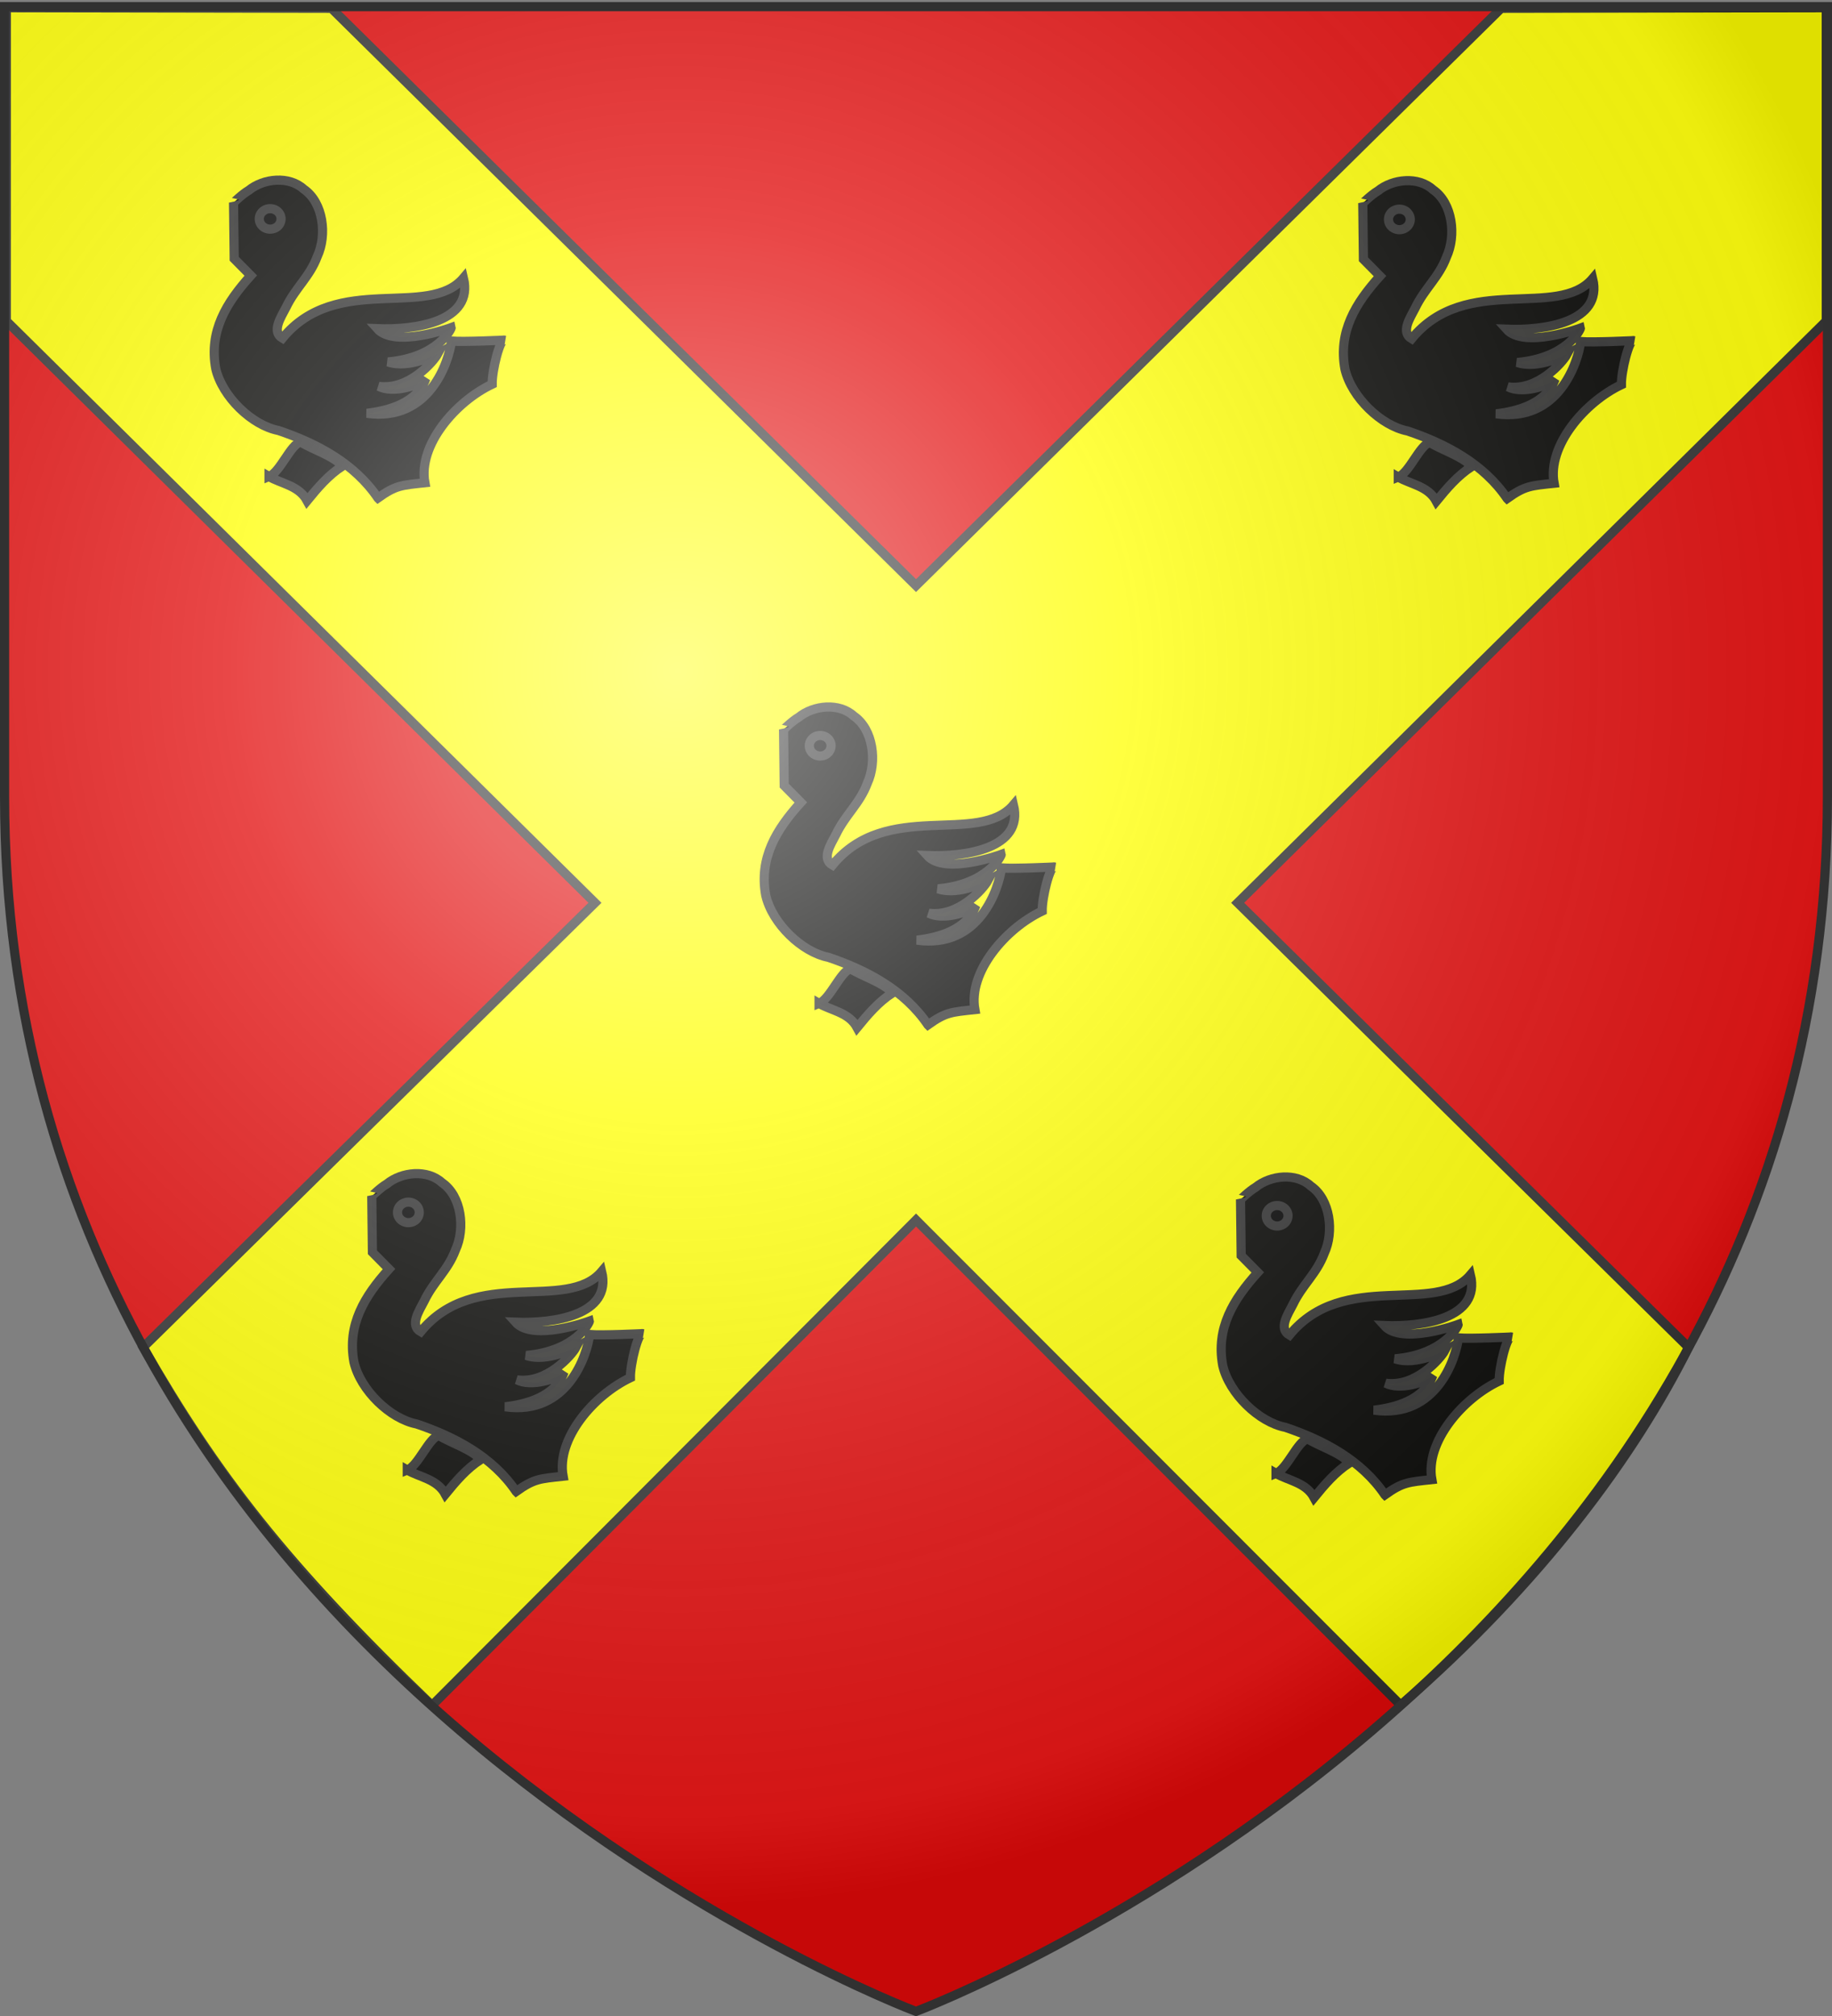
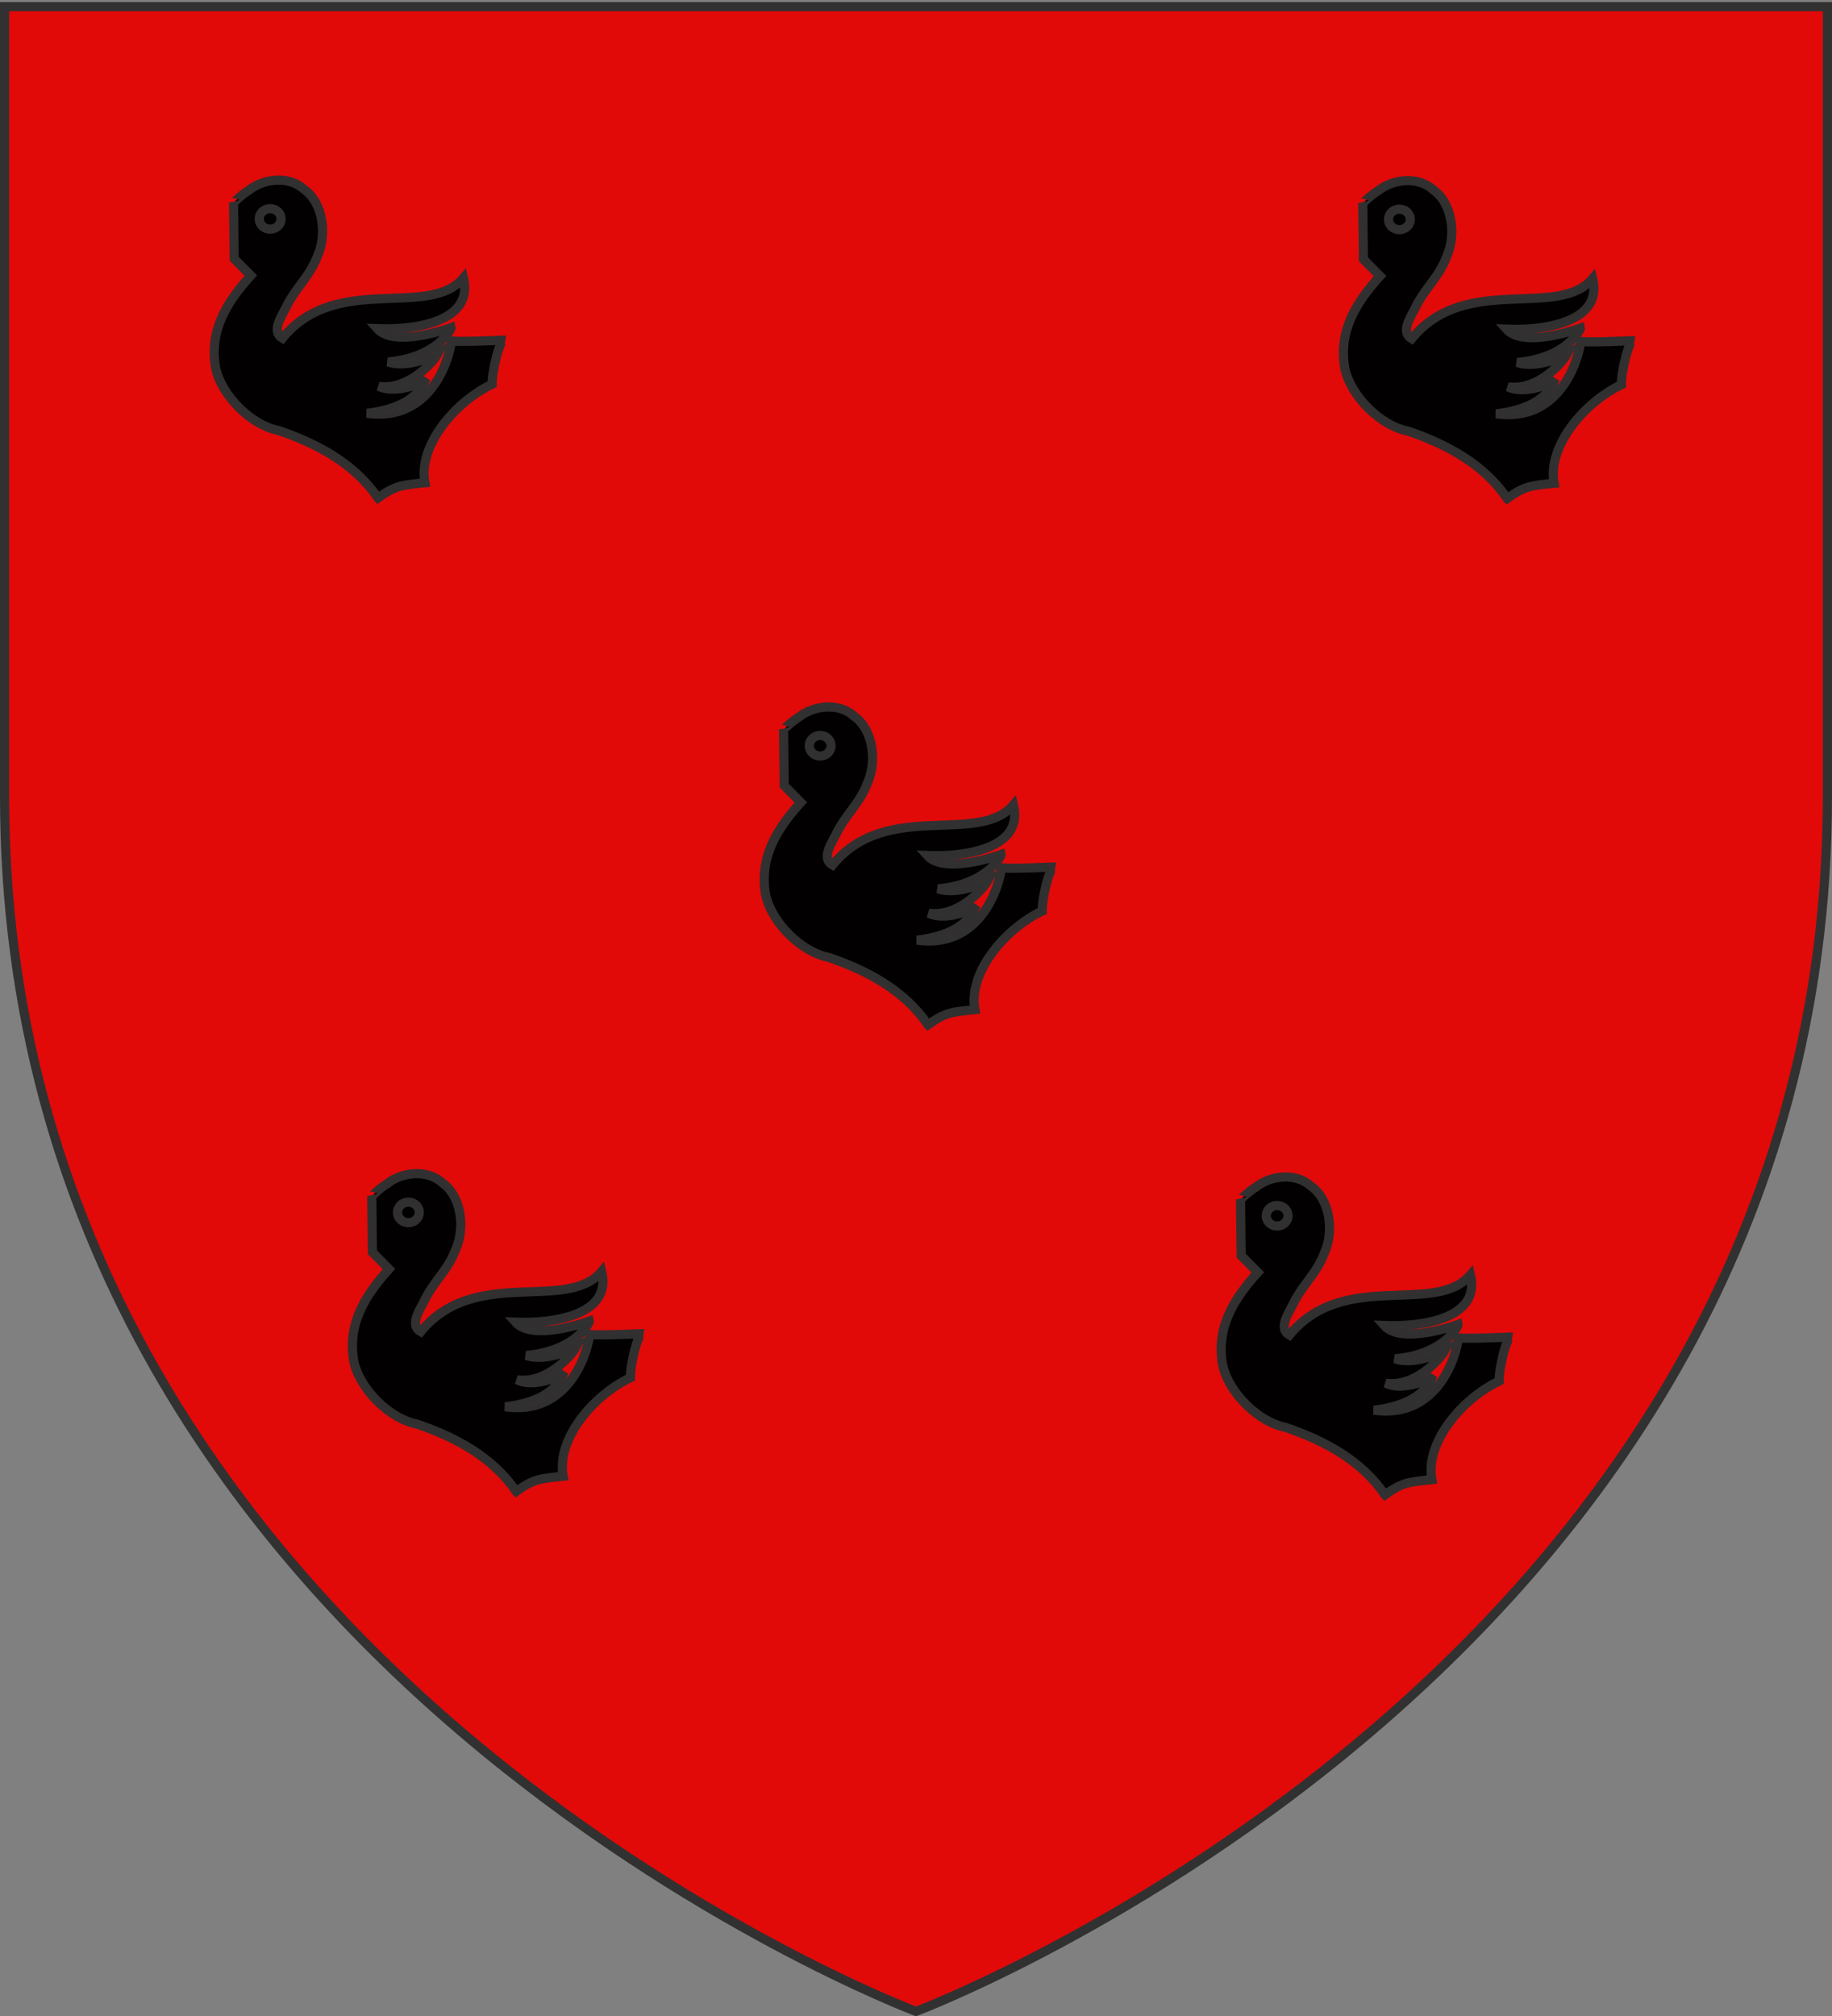
<svg xmlns="http://www.w3.org/2000/svg" xmlns:xlink="http://www.w3.org/1999/xlink" width="600" height="660" version="1.0">
  <rect width="100%" height="100%" fill="#808080" stroke="none" />
  <defs>
    <linearGradient id="a">
      <stop offset="0" style="stop-color:#fff;stop-opacity:.549" />
      <stop offset=".363" style="stop-color:#fff;stop-opacity:.251" />
      <stop offset=".93" style="stop-color:#6b6b6b;stop-opacity:.125" />
      <stop offset="1" style="stop-color:#000;stop-opacity:.125" />
    </linearGradient>
    <linearGradient id="b">
      <stop offset="0" style="stop-color:#fff;stop-opacity:.314" />
      <stop offset=".19" style="stop-color:#fff;stop-opacity:.251" />
      <stop offset=".6" style="stop-color:#6b6b6b;stop-opacity:.125" />
      <stop offset="1" style="stop-color:#000;stop-opacity:.125" />
    </linearGradient>
    <radialGradient xlink:href="#a" id="d" cx="221.445" cy="226.331" r="300" fx="221.445" fy="226.331" gradientTransform="matrix(1.353 0 0 1.349 -77.63 -85.747)" gradientUnits="userSpaceOnUse" />
  </defs>
  <g style="display:inline">
    <path d="M300 658.5s298.5-112.32 298.5-397.772V2.176H1.5v258.552C1.5 546.18 300 658.5 300 658.5z" style="fill:#e20909;fill-opacity:1;fill-rule:evenodd;stroke:none" />
  </g>
  <g style="display:inline">
-     <path d="M2.074 2.534v102.551l192.781 190.479L46.891 441.069c23.896 41.625 46.536 71.214 94.603 117.259L300.008 399.41l158.715 158.812c45.746-39.663 76.645-81.676 94.299-117.107L405.35 295.564l192.78-190.479V2.534l-106.472.185-191.65 188.998L108.547 2.719 2.074 2.534z" style="fill:#ff0;fill-opacity:1;stroke:#313131;stroke-width:3;stroke-linecap:butt;stroke-linejoin:miter;stroke-miterlimit:4;stroke-opacity:1;stroke-dasharray:none" />
    <g style="fill:#000;fill-opacity:1;stroke:#313131;stroke-width:4.096;stroke-miterlimit:4;stroke-opacity:1;stroke-dasharray:none">
      <g id="c" style="fill:#000;fill-opacity:1;stroke:#313131;stroke-width:4.957;stroke-miterlimit:4;stroke-opacity:1;stroke-dasharray:none">
        <path d="M1038.668 342.491c-12.623-18.678-33.143-29.565-53.896-36.54-14.247-2.762-30.381-18.26-33.896-33.499-3.724-20.261 5.723-35.653 18.98-50.325l-8.98-9.09-.357-30.401c.05.12 4.432-4.38 8.228-6.603 8.027-6.542 21.886-7.947 29.789-.66 10.6 7.21 12.695 24.846 7.32 36.406-4.15 11.106-11.813 16.937-16.912 27.562-2.97 5.706-7.935 13.234-1.952 16.715 29.384-35.895 79.028-10.186 97.996-32.606 5.719 23.684-26.157 28.266-46.695 27.428 9.469 10.675 40.046-.586 40.046-.586.158.632-7.44 16.223-34.178 18.585 11.454 3.934 26.972-4.488 26.972-4.488-2.497 4.621-16.02 19.94-31.98 17.7 7.37 3.815 21.262-.122 25.456-4.17-4.829 13.458-20.73 17.443-31.889 18.746 34.03 4.807 44.462-28.308 45.758-39.073 6.945.525 28.665-.522 28.665-.522-2.4-.96-6.739 16.486-6.614 23.846-19.79 9.38-40.133 32.916-36.43 53.32-12.748 1.384-15.72 1.357-25.43 8.255z" style="opacity:.99;fill:#000;fill-opacity:1;fill-rule:evenodd;stroke:#313131;stroke-width:4.957;stroke-miterlimit:4;stroke-opacity:1;stroke-dasharray:none" transform="translate(-324.49 128.305) scale(.605)" />
-         <path d="M979.739 330.905c6.051-2.42 11.807-17.732 17.142-18.692 5.939 3.814 17.917 7.52 22.563 13.012-7.645 4.985-13.341 11.724-19.1 18.76-4.443-8.263-13.923-9.153-20.605-13.08z" style="opacity:.99;fill:#000;fill-opacity:1;fill-rule:evenodd;stroke:#313131;stroke-width:4.957;stroke-miterlimit:4;stroke-opacity:1;stroke-dasharray:none" transform="translate(-324.49 128.305) scale(.605)" />
        <path d="M800.234 207.181a5.894 5.548 0 1 1-11.789 0 5.894 5.548 0 1 1 11.789 0z" style="opacity:.99;fill:#000;fill-opacity:1;fill-rule:evenodd;stroke:#313131;stroke-width:4.957;stroke-miterlimit:4;stroke-opacity:1;stroke-dasharray:none" transform="translate(-211.955 118.803) scale(.605)" />
      </g>
    </g>
    <use xlink:href="#c" width="600" height="660" style="stroke:#313131;stroke-width:3;stroke-miterlimit:4;stroke-opacity:1;stroke-dasharray:none" transform="translate(189.694 -172.313)" />
    <use xlink:href="#c" width="600" height="660" style="stroke:#313131;stroke-width:3;stroke-miterlimit:4;stroke-opacity:1;stroke-dasharray:none" transform="translate(149.66 153.872)" />
    <use xlink:href="#c" width="600" height="660" style="stroke:#313131;stroke-width:3;stroke-miterlimit:4;stroke-opacity:1;stroke-dasharray:none" transform="translate(-180.137 -172.482)" />
    <use xlink:href="#c" width="600" height="660" style="stroke:#313131;stroke-width:3;stroke-miterlimit:4;stroke-opacity:1;stroke-dasharray:none" transform="translate(-134.868 152.77)" />
  </g>
  <g style="display:inline">
-     <path d="M300 658.5s298.5-112.32 298.5-397.772V2.176H1.5v258.552C1.5 546.18 300 658.5 300 658.5z" style="fill:url(#d);fill-opacity:1;fill-rule:evenodd;stroke:none" />
-   </g>
+     </g>
  <g style="display:inline">
    <path d="M300 658.5S1.5 546.18 1.5 260.728V2.176h597v258.552C598.5 546.18 300 658.5 300 658.5z" style="fill:none;stroke:#313131;stroke-width:3;stroke-linecap:butt;stroke-linejoin:miter;stroke-miterlimit:4;stroke-opacity:1;stroke-dasharray:none" />
  </g>
</svg>